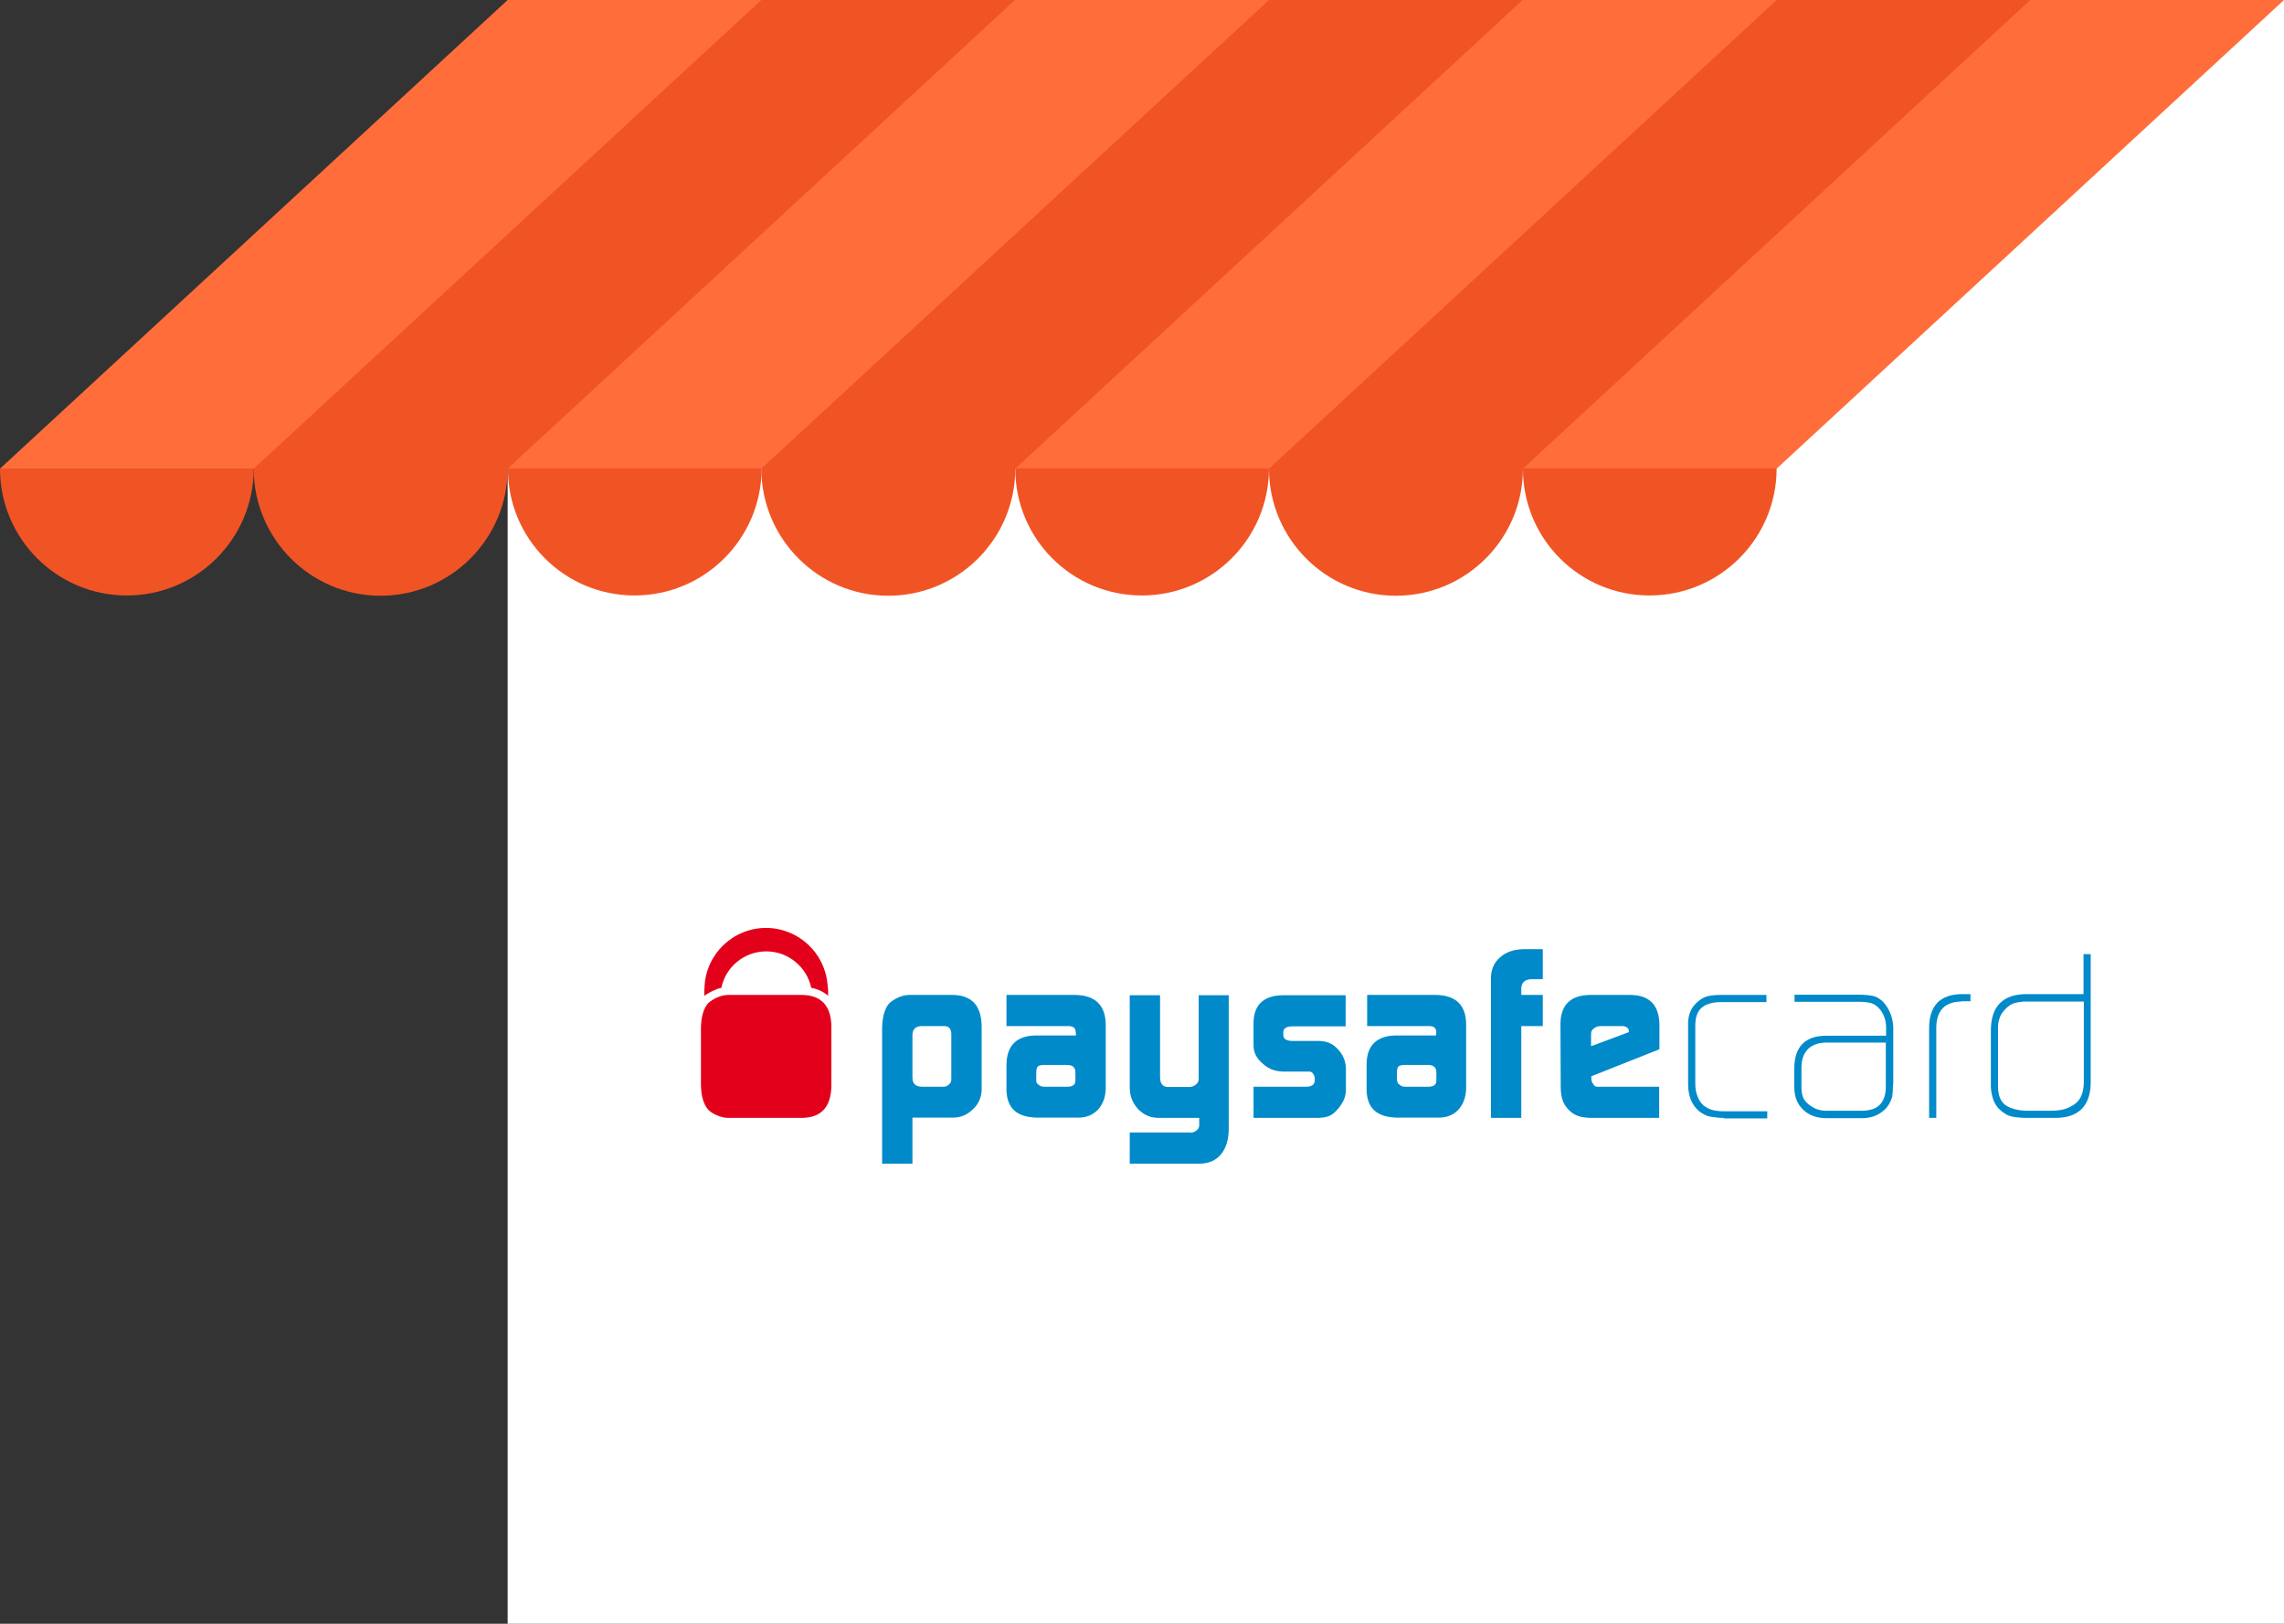
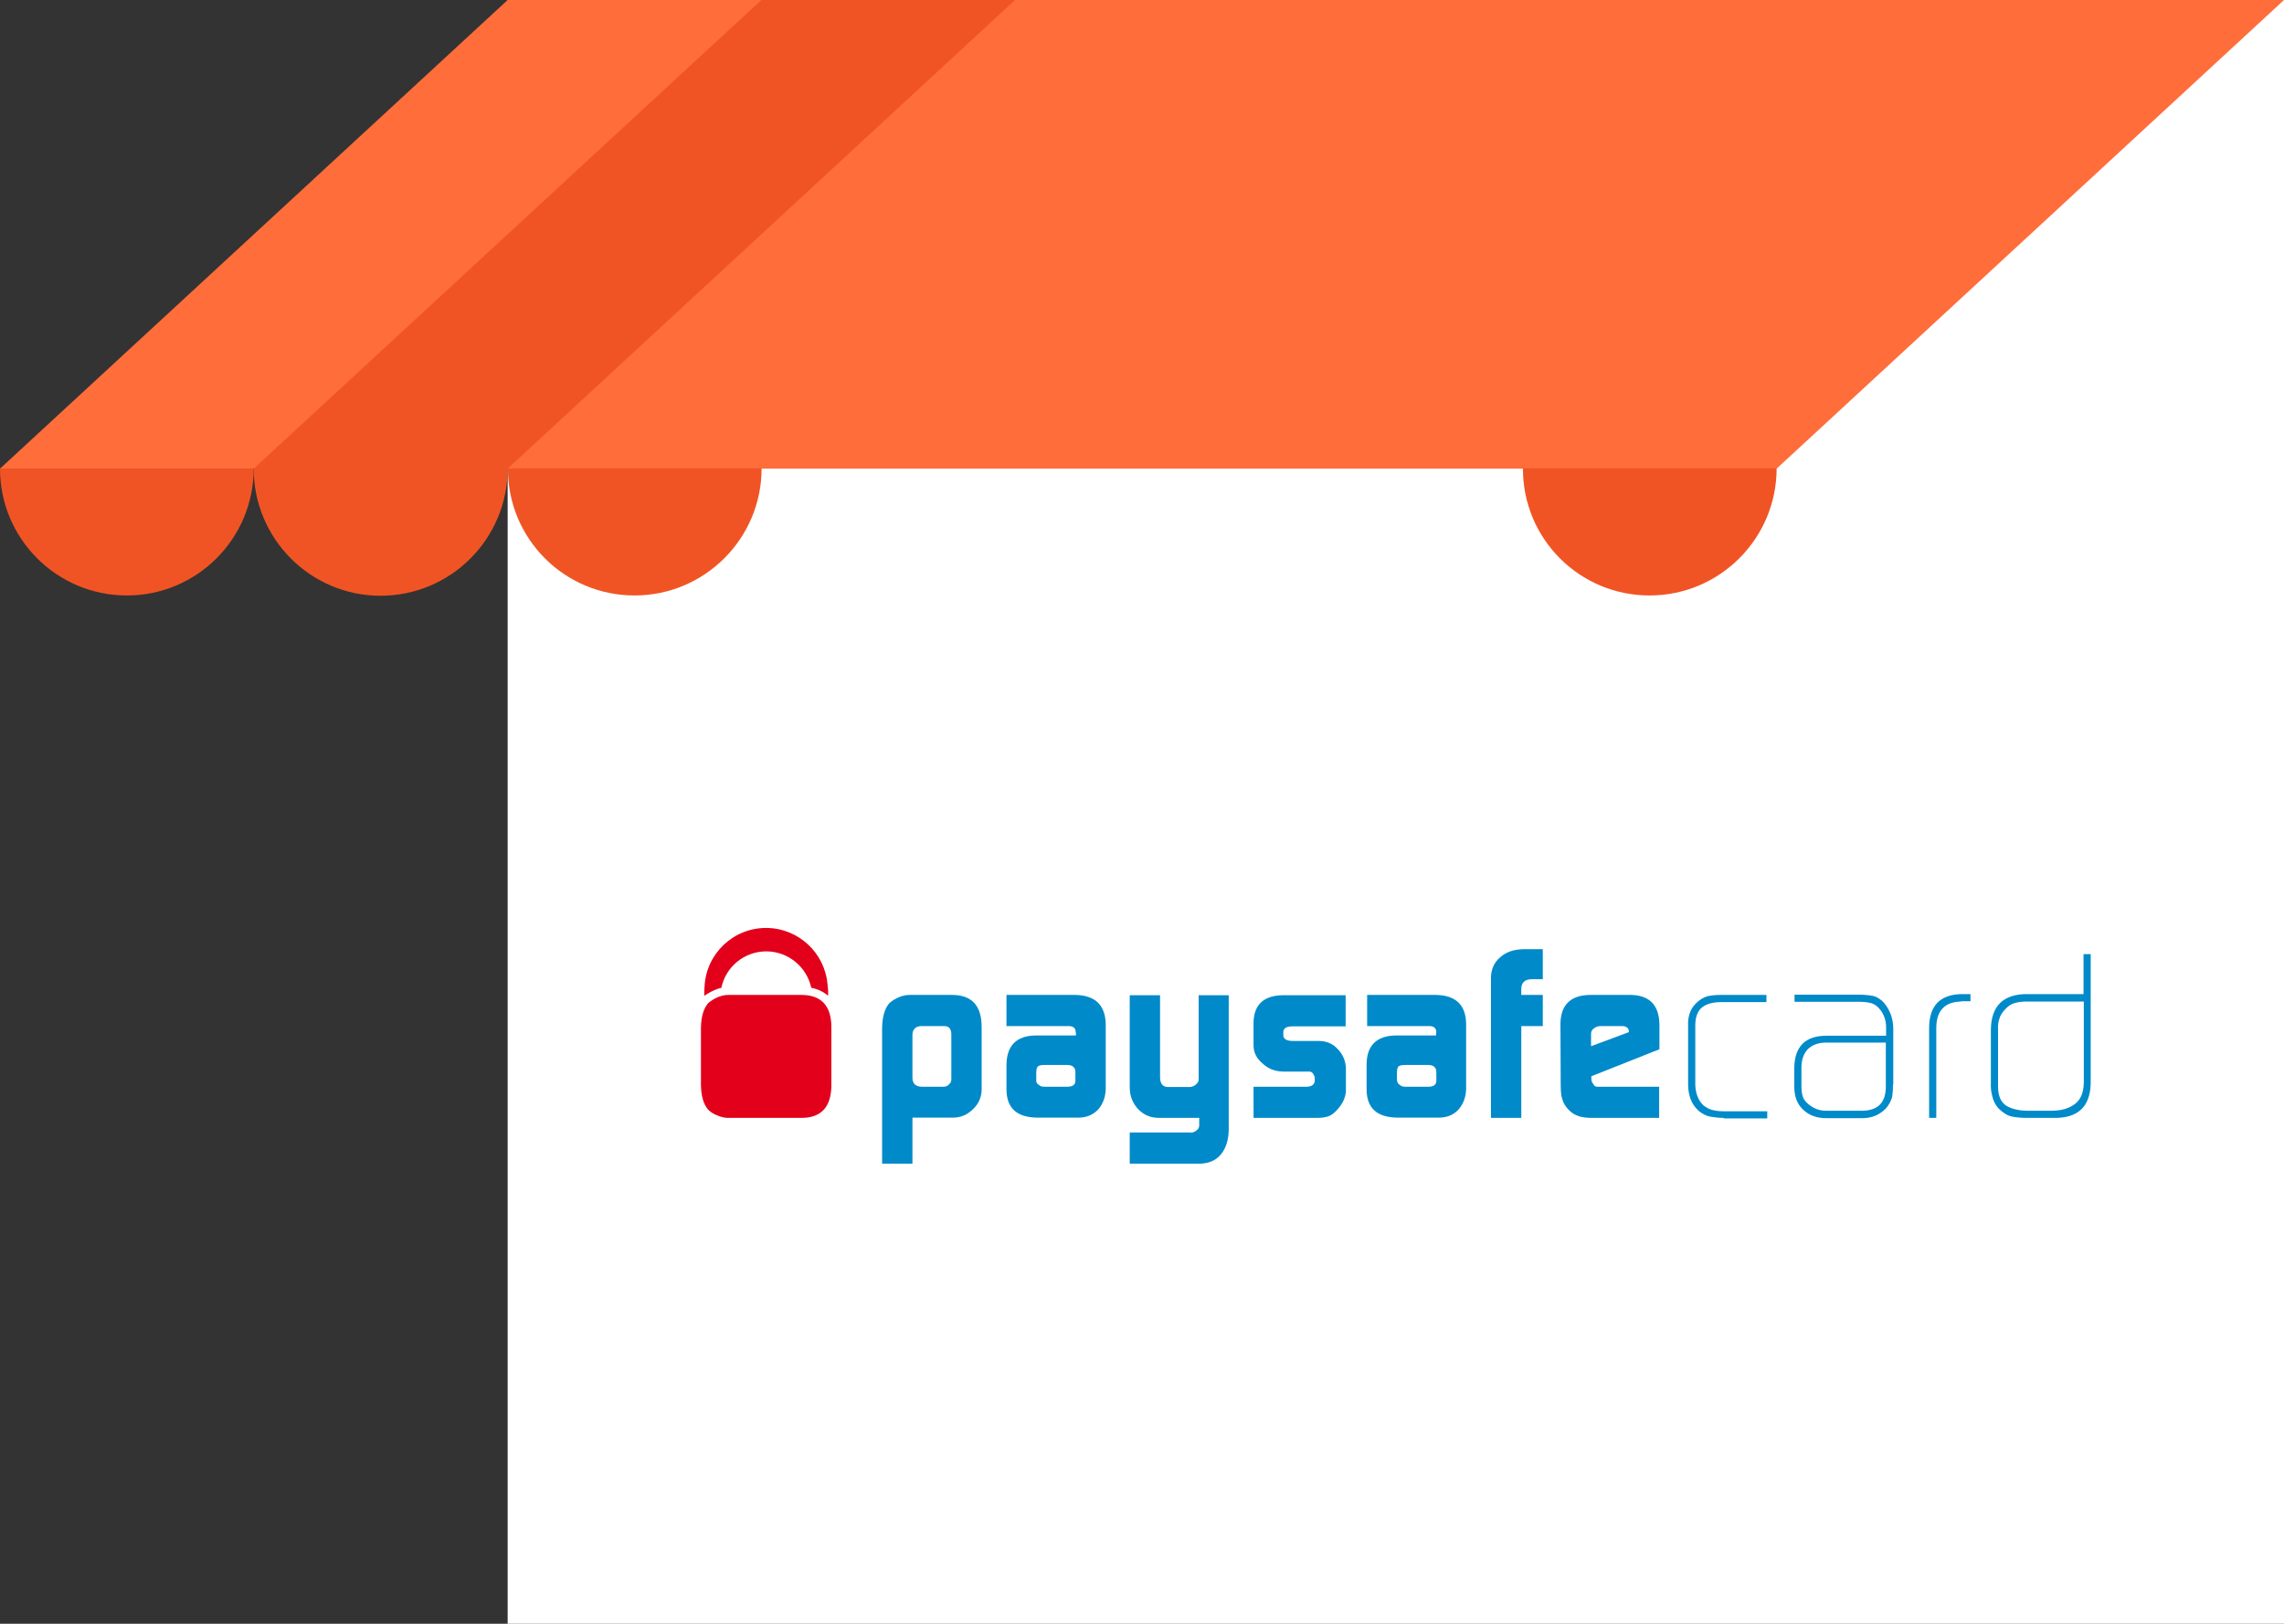
<svg xmlns="http://www.w3.org/2000/svg" version="1.1" id="Ebene_1" x="0px" y="0px" viewBox="0 0 828.3 589" style="enable-background:new 0 0 828.3 589;" xml:space="preserve">
  <rect x="0" y="0" width="828.3" height="589" fill="#333333" stroke="none" />
  <style type="text/css">
	.st0{fill:#FFFFFF;}
	.st1{fill:#F15424;}
	.st2{fill:#FF6D3B;}
	.st3{fill:#008AC9;}
	.st4{fill:#E3001B;}
</style>
  <rect x="184.1" class="st0" width="644.3" height="589" />
  <g>
    <path class="st1" d="M46,216C71.4,216,92,195.4,92,170H0C0,195.4,20.6,216,46,216z" />
    <polygon class="st2" points="778.6,0 736.3,0 184.1,0 0,170 92,170 552.2,170 594.5,170 644.3,170 828.3,0  " />
    <path class="st1" d="M276.1,0L92,170c0,25.4,20.6,46.1,46,46.1c25.5,0,46.1-20.7,46.1-46.1L368.1,0H276.1z" />
    <path class="st1" d="M230.1,216c25.5,0,46.1-20.7,46.1-46.1h-92C184.1,195.4,204.7,216,230.1,216z" />
-     <path class="st1" d="M460.2,0L276.1,170c0,25.4,20.6,46.1,46,46.1c25.5,0,46.1-20.7,46.1-46.1L552.2,0H460.2z" />
-     <path class="st1" d="M414.1,216c25.5,0,46.1-20.7,46.1-46.1h-92C368.1,195.4,388.7,216,414.1,216z" />
-     <path class="st1" d="M644.3,0L460.2,170c0,25.4,20.6,46.1,46,46.1c25.5,0,46.1-20.7,46.1-46.1L736.3,0H644.3z" />
    <path class="st1" d="M598.2,216c25.5,0,46.1-20.7,46.1-46.1h-92C552.2,195.4,572.8,216,598.2,216z" />
  </g>
  <g>
    <path id="path2491" class="st3" d="M345,374.9c-0.1-1.7-0.9-2.7-2.5-2.7H334c-2,0.1-3.1,1.2-3.1,3.3v15.4c0,2.2,1.2,3.3,3.5,3.3   h7.8c0.8,0,1.5-0.3,2-0.9c0.6-0.5,0.8-1.1,0.8-1.8V374.9z M319.9,372.7c0.1-3.8,0.9-6.8,2.6-8.8c0.9-0.8,2-1.5,3.3-2.1   c1.4-0.6,2.7-0.9,4-0.9h15.7c6.9,0.1,10.4,3.8,10.5,11.4v23.1c-0.1,2.7-1.1,5-3.1,6.9c-2,2-4.4,3.1-7.2,3.1h-14.8v16.7h-11V372.7" />
    <path id="path2493" class="st3" d="M375.8,392c0,0.6,0.3,1.2,0.9,1.5c0.5,0.5,1.2,0.7,2,0.7h8.4c1.9,0,2.9-0.7,2.9-2.2v-3.1   c0-1.7-1-2.6-3-2.6h-8.3c-1.1,0-1.9,0.2-2.3,0.5c-0.4,0.4-0.6,1.2-0.6,2.4V392z M390.1,374.6c0.1-1.7-0.9-2.5-3-2.4H365v-11.3h24.9   c7.2,0.1,10.9,3.6,11.1,10.5v23.6c-0.1,3-1,5.4-2.7,7.4c-1.9,2-4.2,3-7.2,3h-15c-7.3-0.1-11-3.4-11.1-10.1v-9.1   c0.1-6.9,3.6-10.5,10.6-10.6h14.6V374.6" />
    <path id="path2495" class="st3" d="M431.8,410.9c0.9-0.1,1.6-0.4,2.2-0.9c0.6-0.5,0.9-1.1,0.9-1.8v-2.7h-14.1   c-1.8,0-3.3-0.2-4.4-0.7c-1.2-0.4-2.3-1.2-3.5-2.3c-1.1-1.2-1.9-2.4-2.4-3.7c-0.5-1.2-0.8-2.7-0.8-4.5v-33.3h11v29.7   c0,2.4,1,3.6,2.9,3.6h7.7c0.9,0,1.7-0.3,2.4-0.9c0.6-0.5,1-1.1,1-1.9v-30.5h10.9V410c-0.1,3.6-1,6.5-2.8,8.7   c-1.8,2.2-4.3,3.3-7.5,3.4h-25.6v-11.3H431.8" />
    <path id="path2497" class="st3" d="M454.4,394.2h19.6c1.8-0.1,2.7-0.8,2.8-2.2v-1c0-0.3-0.1-0.6-0.3-1c-0.4-0.9-1-1.3-1.6-1.3h-9.7   c-2.9-0.1-5.3-1-7.4-3c-2.1-1.8-3.2-3.9-3.2-6.5V371c0.1-6.6,3.7-9.9,10.7-10h22.7v11.3h-19.2c-2.3,0-3.4,0.7-3.4,2.1v1.1   c0,1.4,1.2,2.1,3.5,2.1h9.7c2.6,0.1,4.8,1,6.6,3c1.8,1.9,2.8,4.2,2.9,6.9v8.2c-0.1,2.3-1.1,4.6-3.2,6.9c-1,1.1-2,1.9-3.1,2.3   c-1.1,0.4-2.5,0.6-4.3,0.6h-22.9V394.2" />
    <path id="path2499" class="st3" d="M506.7,392c0,0.6,0.3,1.2,0.9,1.5c0.5,0.5,1.2,0.7,2,0.7h8.4c1.9,0,2.9-0.7,2.9-2.2v-3.1   c0-1.7-1-2.6-3-2.6h-8.4c-1.1,0-1.9,0.2-2.3,0.5c-0.4,0.4-0.6,1.2-0.6,2.4V392z M520.9,374.6c0-1.7-0.9-2.5-3-2.4h-22.1v-11.3h24.9   c7.2,0.1,10.9,3.6,11,10.5v23.6c-0.1,3-1,5.4-2.7,7.4c-1.8,2-4.2,3-7.2,3h-15.1c-7.3-0.1-11-3.4-11.1-10.1v-9.1   c0-6.9,3.6-10.5,10.6-10.6h14.6V374.6" />
    <path id="path2501" class="st3" d="M540.7,354.5c0.1-3,1.2-5.5,3.4-7.3c2.1-1.9,4.9-2.8,8.4-2.9h7v10.9h-4.2   c-2.3,0.1-3.5,1.2-3.6,3.3v2.4h7.8v11.3h-7.8v33.3h-11V354.5" />
    <path id="path2503" class="st3" d="M590.7,374.4v-0.3c0-0.6-0.2-1.1-0.7-1.4c-0.5-0.4-1.1-0.5-1.9-0.5h-7.6c-1,0-1.8,0.3-2.4,0.8   c-0.8,0.5-1.1,1.2-1.1,2v4.5L590.7,374.4z M577.1,390.4v0.7c0,0.9,0.2,1.6,0.7,2.1c0.3,0.7,0.8,1,1.4,1h22.5v11.3h-24   c-2.2,0-3.9-0.2-5.1-0.6c-1.3-0.4-2.5-1.1-3.5-2.1c-1.2-1.2-2-2.4-2.4-3.7c-0.5-1.3-0.7-3-0.7-5.2l-0.1-22.6   c0.1-6.8,3.7-10.3,10.7-10.4h14.8c6.8,0.1,10.3,3.7,10.4,10.8v8.9L577.1,390.4" />
    <path id="path2505" class="st3" d="M625.1,405.5c-1.7,0-3.2-0.2-4.6-0.4c-1.4-0.2-2.9-0.9-4.3-2c-1.5-1.3-2.5-2.8-3.1-4.4   c-0.6-1.6-0.9-3.4-0.9-5.4v-21c-0.1-1.7,0.1-3.2,0.5-4.5c0.4-1.3,1.1-2.6,2.3-3.8c1.3-1.3,2.7-2.2,4.1-2.6c1.4-0.3,2.9-0.5,4.7-0.5   h16.8v2.6h-16.4c-2.9,0-5.2,0.6-6.8,1.8c-1.7,1.3-2.6,3.5-2.6,6.7v21.1c0,1.5,0.2,2.9,0.7,4.3c0.5,1.4,1.2,2.6,2.3,3.6   c1.2,0.9,2.4,1.5,3.5,1.7c1.2,0.3,2.5,0.4,3.9,0.4h15.7v2.6H625.1" />
    <path id="path2507" class="st3" d="M683.9,378.2h-22.1c-2.6,0.1-4.7,0.9-6.2,2.4c-1.5,1.6-2.3,3.8-2.3,6.6v6.7   c0,1.3,0.1,2.5,0.4,3.6c0.3,1.1,1,2.1,2.1,3c1.9,1.6,4,2.4,6.3,2.4h13.4c5.6-0.1,8.4-3,8.4-8.8V378.2z M686.5,393.4   c0,1.7-0.1,3.2-0.3,4.5c-0.4,1.4-1.1,2.8-2.2,4.1c-2.3,2.4-5.2,3.6-8.6,3.6h-13.1c-3.4,0-6.2-1-8.3-3c-2.2-2-3.3-4.8-3.3-8.4v-6.8   c0.1-7.7,3.9-11.6,11.4-11.7H684v-3c0-2.4-0.7-4.6-2.1-6.4c-0.9-1.2-2-2-3.2-2.4c-1.2-0.3-2.6-0.5-4.1-0.5h-23.8v-2.6h22.6   c2.1,0,3.9,0.1,5.6,0.4c0.9,0.2,1.7,0.5,2.4,1c0.8,0.5,1.5,1.1,2.2,2c2,2.6,3,5.6,3,9V393.4" />
    <path id="path2509" class="st3" d="M711.2,363.3c-6.1,0.1-9.1,3.5-9,10v32.2h-2.6v-32.2c-0.1-8.4,3.9-12.7,12.1-12.7h2.9v2.6H711.2   " />
    <path id="path2511" class="st3" d="M755.6,363.3h-20.8c-1.5,0-2.8,0.2-4,0.5c-1.3,0.3-2.5,1.1-3.6,2.3c-1.1,1.1-1.8,2.3-2.1,3.4   c-0.4,1.1-0.6,2.5-0.5,4.1v20.5c0,3.4,1,5.7,3,7c1,0.6,2.1,1,3.3,1.3c1.2,0.3,2.6,0.5,4.1,0.5h9.1c3.4,0,6.2-0.8,8.3-2.4   c2.1-1.5,3.2-4,3.3-7.7V363.3z M758.2,393c-0.2,8.5-4.7,12.7-13.5,12.5H735c-2.1,0-3.9-0.2-5.5-0.5c-1.7-0.4-3.3-1.5-4.8-3   c-1.2-1.4-1.9-2.9-2.2-4.4c-0.4-1.5-0.6-3.1-0.5-4.9v-19.2c0.1-8.6,4.5-12.9,13-12.9h20.6v-14.5h2.6V393" />
    <path id="path2513" class="st4" d="M259,359.2c0.9-0.4,1.7-0.7,2.6-0.9c1.6-7.6,8.3-13.2,16.3-13.2c8,0,14.7,5.7,16.3,13.2   c2.5,0.5,4.5,1.5,6.1,2.9c0.1-1.5,0-2.8-0.2-4.2c-1-11.4-10.6-20.4-22.3-20.4c-12,0-21.8,9.5-22.3,21.4c-0.1,1-0.1,2.1-0.1,3.2   C256.4,360.6,257.6,359.8,259,359.2" />
    <path id="path2515" class="st4" d="M290.9,360.9h-26.8c-1.3,0-2.6,0.3-4,0.9c-1.3,0.6-2.4,1.3-3.3,2.1c-1.7,2-2.5,4.9-2.6,8.8v21   c0.1,3.9,0.9,6.8,2.6,8.8c0.9,0.9,2,1.6,3.3,2.1c1.4,0.6,2.7,0.9,4,0.9h26.8c6.9-0.1,10.4-3.9,10.6-11.4v-21.8   C301.4,364.8,297.8,361,290.9,360.9" />
  </g>
</svg>